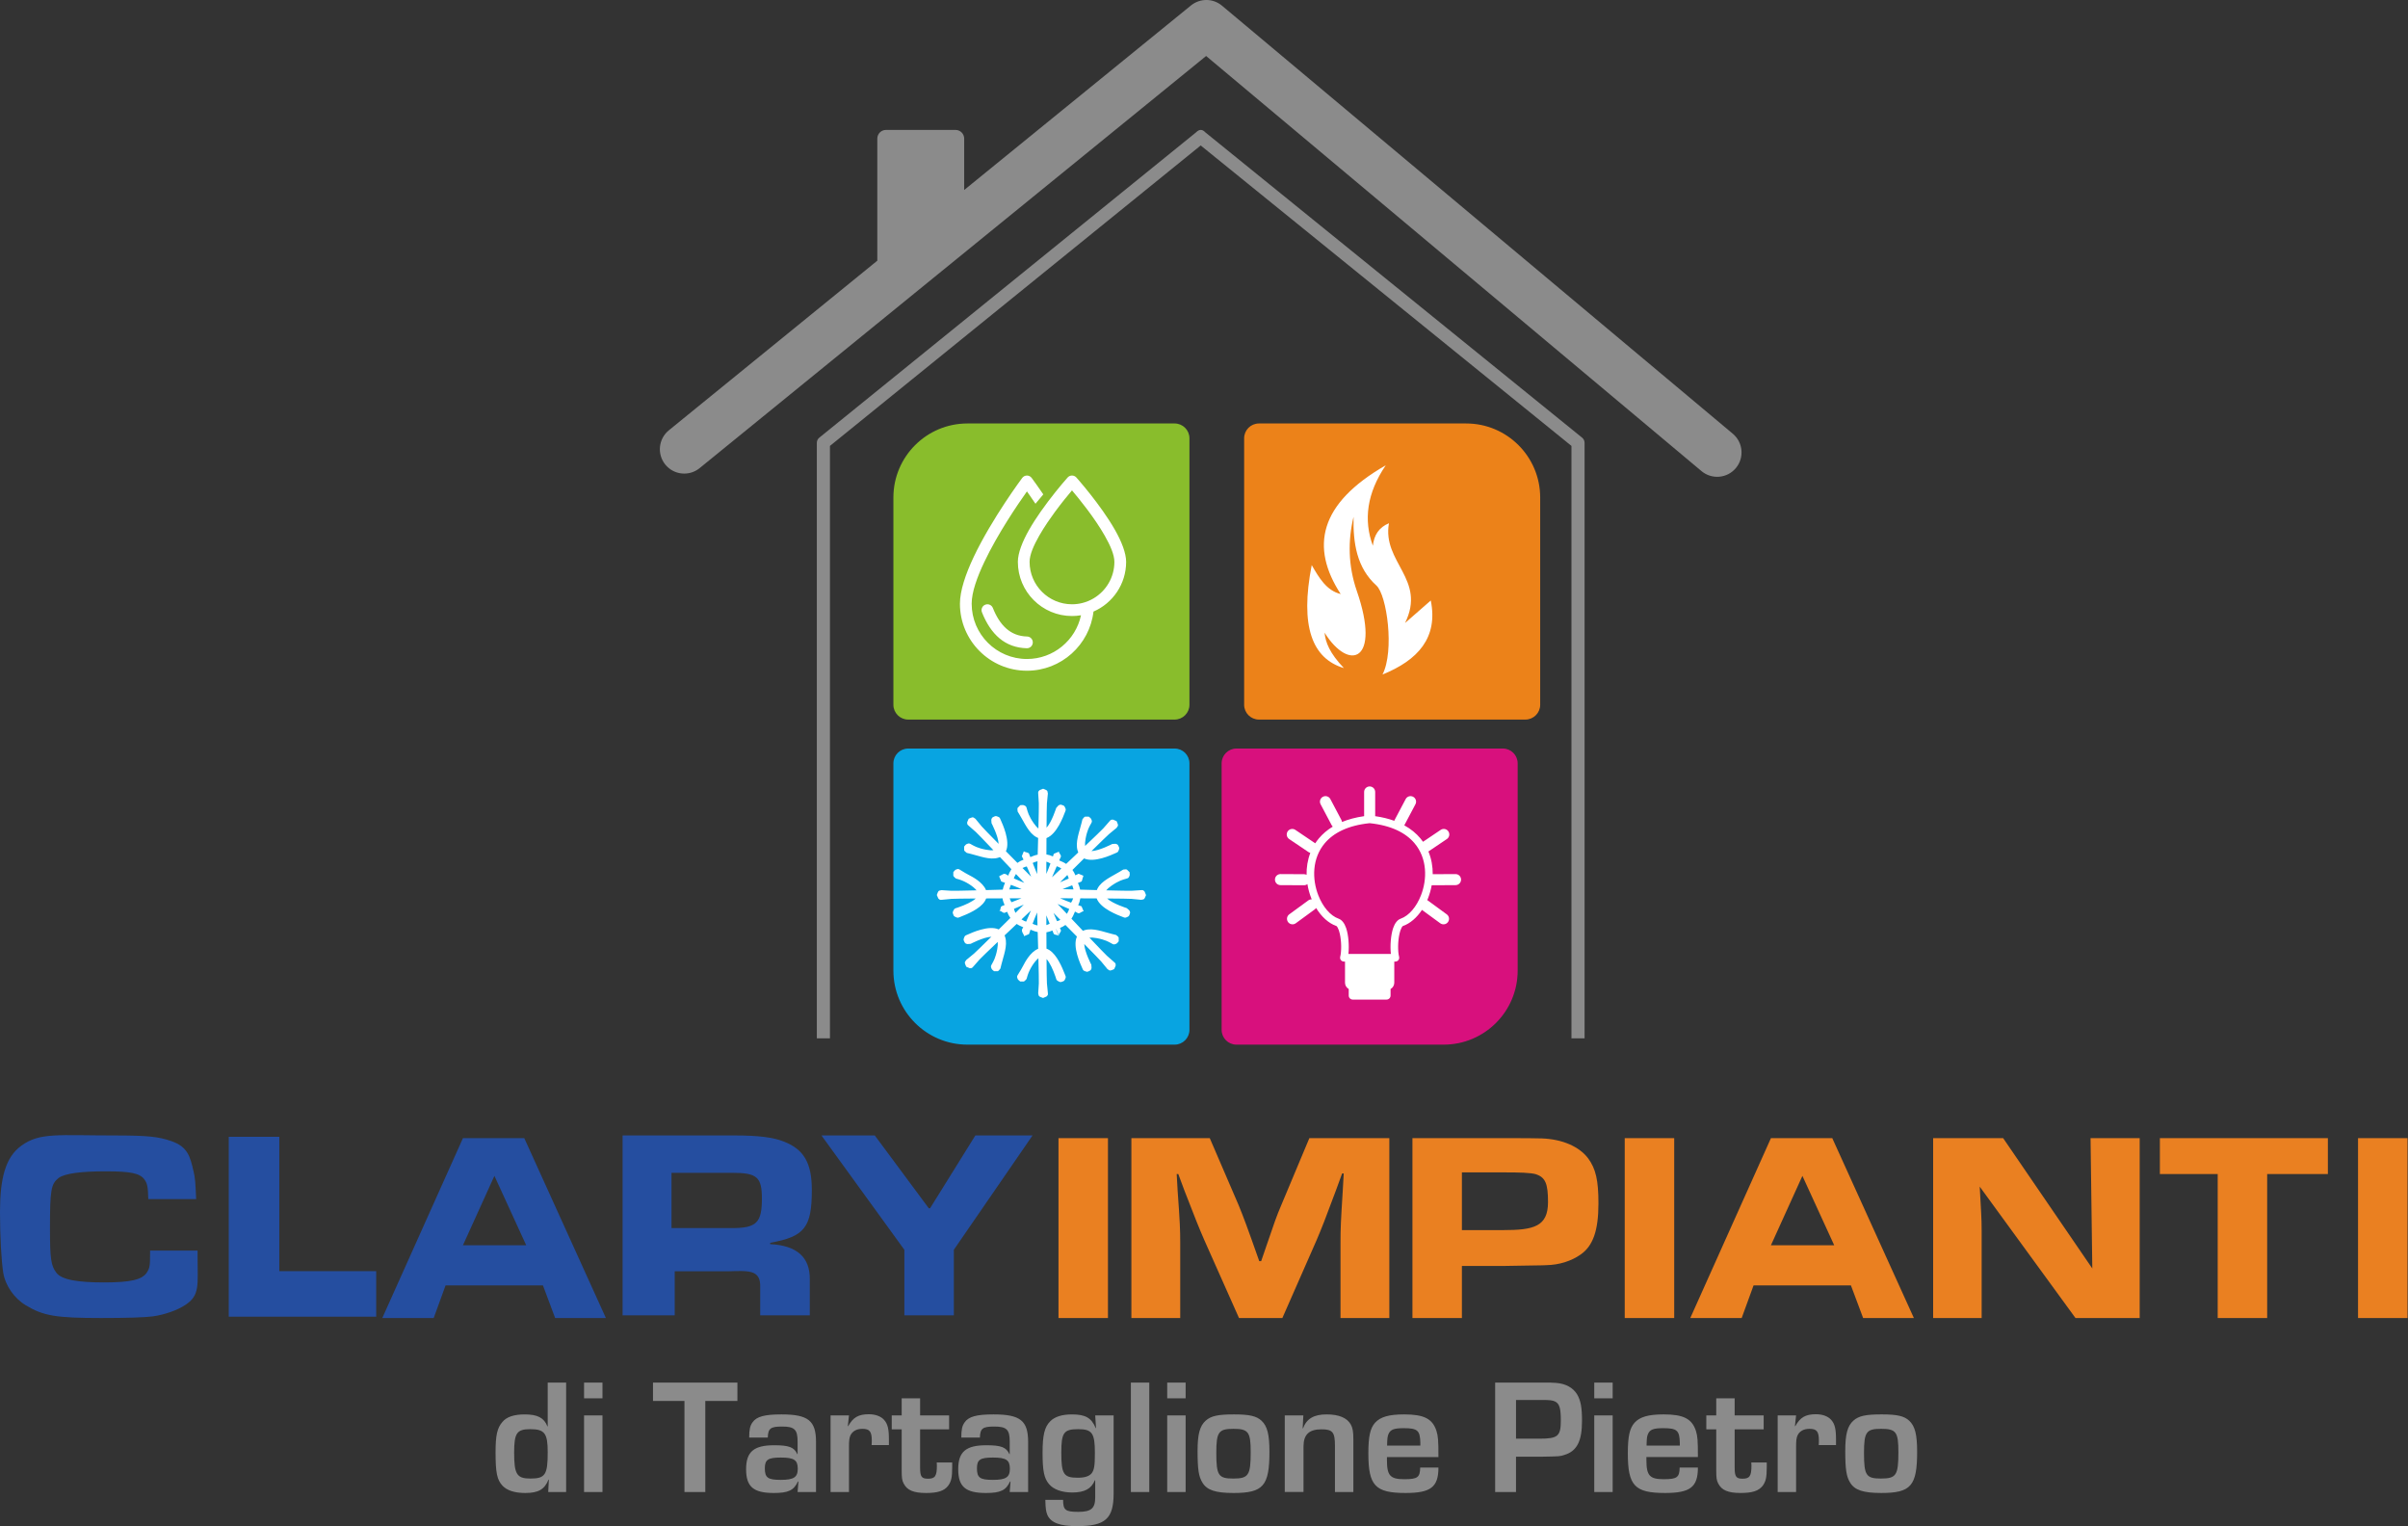
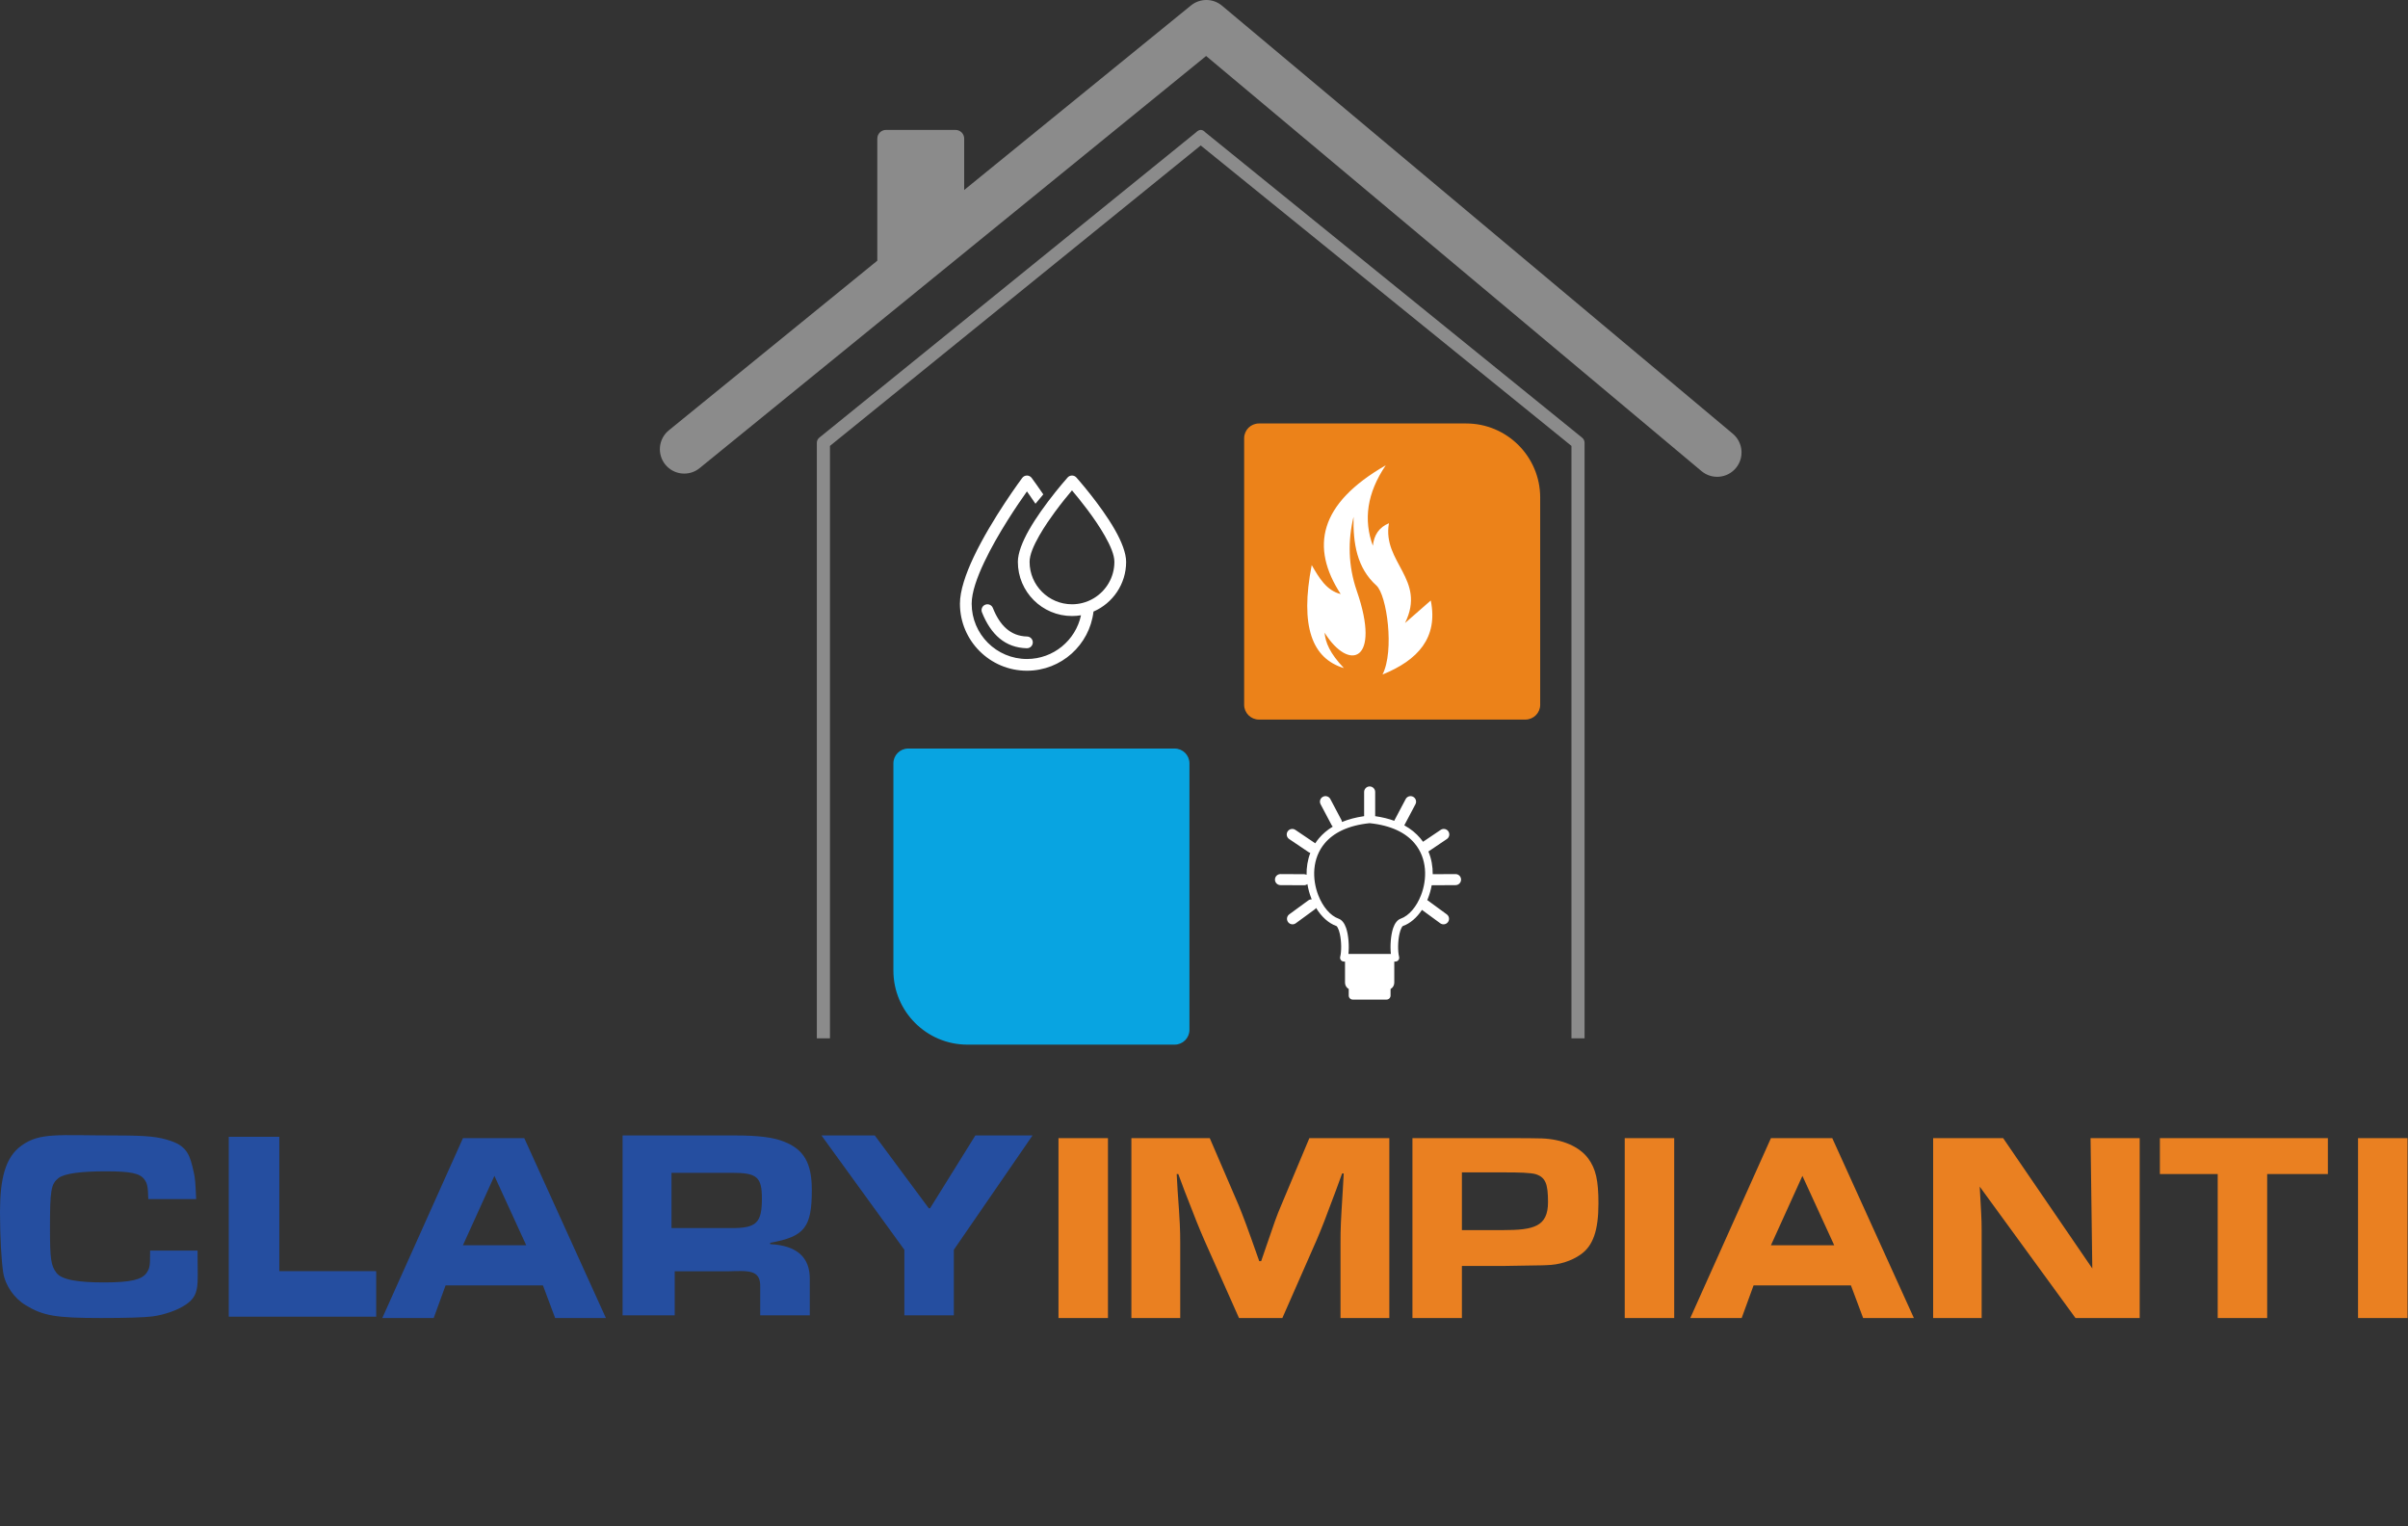
<svg xmlns="http://www.w3.org/2000/svg" width="100%" height="100%" viewBox="0 0 3118 1976" version="1.1" xml:space="preserve" style="fill-rule:evenodd;clip-rule:evenodd;stroke-linejoin:round;stroke-miterlimit:2;">
  <rect x="0" y="0" width="3118" height="1976" fill="#333333" stroke="none" />
-   <path d="M1581.82,1333.23l0,-345c0,-10.579 8.588,-19.167 19.167,-19.167l345,-0c10.578,-0 19.166,8.588 19.166,19.167l0,268.333c0,52.892 -42.941,95.833 -95.833,95.833l-268.333,0c-10.579,0 -19.167,-8.588 -19.167,-19.166Z" style="fill:#d8107d;" />
  <path d="M1746.4,1280.37c-2.866,-1.605 -4.806,-4.671 -4.806,-8.187l0,-27.35l-1.444,-0c-1.524,-0 -2.963,-0.703 -3.899,-1.906c-0.936,-1.203 -1.265,-2.77 -0.891,-4.248c1.801,-7.119 1.707,-19.918 -0.475,-29.676c-0.673,-3.008 -1.535,-5.715 -2.66,-7.8c-0.625,-1.156 -1.158,-2.171 -2.046,-2.483c-9.905,-3.48 -19.122,-11.938 -26.027,-23.235c-0.451,0.668 -1.022,1.271 -1.71,1.774l-24.613,18.001c-3.188,2.332 -7.669,1.636 -10,-1.552c-2.332,-3.187 -1.636,-7.668 1.551,-10l24.614,-18.001c1.353,-0.99 2.94,-1.434 4.496,-1.373c-0.215,-0.517 -0.425,-1.037 -0.63,-1.561c-2.255,-5.748 -3.951,-11.89 -4.966,-18.217c-1.22,0.945 -2.753,1.505 -4.415,1.496l-30.493,-0.159c-3.949,-0.02 -7.139,-3.243 -7.118,-7.193c0.02,-3.949 3.244,-7.139 7.193,-7.118l30.493,0.159c1.178,0.006 2.289,0.297 3.267,0.808c-0.171,-9.537 1.302,-19.195 4.812,-28.313c-0.722,-0.2 -1.426,-0.519 -2.081,-0.962l-25.283,-17.048c-3.274,-2.208 -4.14,-6.66 -1.932,-9.934c2.208,-3.274 6.659,-4.14 9.934,-1.932l25.282,17.048c0.16,0.108 0.313,0.221 0.461,0.339c1.45,-2.221 3.053,-4.382 4.816,-6.473c4.747,-5.628 10.67,-10.768 17.927,-15.152c-0.612,-0.549 -1.139,-1.213 -1.545,-1.982l-14.254,-26.957c-1.846,-3.491 -0.51,-7.824 2.982,-9.67c3.491,-1.846 7.824,-0.511 9.67,2.981l14.254,26.957c0.456,0.863 0.718,1.777 0.801,2.693c8.236,-3.4 17.76,-5.992 28.709,-7.544c-0.03,-0.268 -0.046,-0.541 -0.046,-0.817l-0,-30.494c-0,-3.949 3.206,-7.156 7.156,-7.156c3.949,0 7.156,3.207 7.156,7.156l-0,30.494c-0,0.277 -0.016,0.55 -0.047,0.819c9.249,1.314 17.48,3.368 24.778,6.022c0.127,-0.398 0.291,-0.791 0.493,-1.173l14.254,-26.957c1.846,-3.492 6.179,-4.827 9.671,-2.981c3.491,1.846 4.827,6.179 2.981,9.67l-14.254,26.957c-0.058,0.111 -0.119,0.22 -0.183,0.326c8.586,4.724 15.445,10.453 20.804,16.808c1.235,1.465 2.392,2.964 3.472,4.493l22.848,-15.407c3.275,-2.208 7.726,-1.342 9.934,1.932c2.208,3.274 1.342,7.726 -1.932,9.934l-23.89,16.109c3.954,9.414 5.669,19.463 5.588,29.401l29.51,-0.154c3.95,-0.021 7.173,3.169 7.193,7.118c0.021,3.95 -3.169,7.173 -7.118,7.193l-30.493,0.159c-0.143,0.001 -0.286,-0.002 -0.427,-0.01c-1.033,5.803 -2.637,11.434 -4.714,16.731c-0.332,0.845 -0.675,1.68 -1.03,2.506c0.224,0.13 0.443,0.272 0.657,0.428l24.613,18.001c3.188,2.332 3.883,6.813 1.552,10c-2.332,3.188 -6.813,3.884 -10.001,1.552l-23.661,-17.304c-6.702,10.055 -15.281,17.542 -24.449,20.764c-0.888,0.312 -1.422,1.327 -2.046,2.483c-1.126,2.085 -1.988,4.792 -2.661,7.8c-2.181,9.758 -2.276,22.557 -0.474,29.676c0.374,1.478 0.045,3.045 -0.892,4.248c-0.936,1.203 -2.375,1.906 -3.899,1.906l-1.444,-0l0,27.35c0,3.516 -1.939,6.582 -4.806,8.187l0,8.48c0,2.874 -2.334,5.208 -5.208,5.208l-43.75,-0c-2.875,-0 -5.209,-2.334 -5.209,-5.208l0,-8.48Zm27.084,-214.679c-28.301,2.891 -46.925,12.706 -58.099,25.955c-16.599,19.682 -16.525,46.611 -8.324,67.518c5.709,14.555 15.314,26.338 26.394,30.232c3.878,1.362 7.387,5.641 9.559,11.991c3.205,9.373 4.084,23.46 2.98,33.563l27.49,-0c-0,-0 27.49,-0 27.49,-0.001c-1.105,-10.102 -0.226,-24.189 2.98,-33.562c2.172,-6.35 5.681,-10.629 9.558,-11.991c11.08,-3.894 20.686,-15.677 26.395,-30.232c8.201,-20.907 8.275,-47.836 -8.325,-67.518c-11.174,-13.249 -29.797,-23.064 -58.098,-25.955Z" style="fill:#fff;" />
  <path d="M1540.15,1333.23l0,-345c0,-10.579 -8.588,-19.167 -19.166,-19.167l-345,-0c-10.579,-0 -19.167,8.588 -19.167,19.167l0,268.333c0,52.892 42.942,95.833 95.833,95.833l268.334,0c10.578,0 19.166,-8.588 19.166,-19.166Z" style="fill:#08a4e1;" />
-   <path d="M1263.48,1163.19c-16.046,0.119 -28.71,0.276 -31.429,0.482c-2.594,0.197 -11.35,1.103 -12.336,1.205c-2.679,0.277 -2.816,0.139 -4.754,-1.738c-0.051,-0.048 -1.928,-4.405 -1.914,-4.439c1.776,-4.517 1.295,-5.761 6.127,-6.328c1.012,-0.119 0.984,0.317 12.708,0.828c2.797,0.122 16.01,-0.145 32.598,-0.561c-4.299,-5.26 -13.758,-11.319 -22.232,-13.99c-1.109,-0.35 -4.617,-1.352 -4.618,-1.354c-1.083,-1.187 -2.643,-2.08 -3.236,-3.573c-0.028,-0.07 -0.011,-4.66 0.016,-4.687c1.135,-1.107 1.955,-2.713 3.428,-3.298c3.303,-1.312 3.486,-0.743 6.533,1.105c5.559,3.373 5.505,3.433 11.228,6.493c2.315,1.239 16.931,8.428 21.131,18.988c7.099,-0.189 14.469,-0.392 21.664,-0.594c0.514,-2.49 1.376,-5.325 2.77,-8.491c0.062,-0.141 0.12,-0.274 0.176,-0.402c-1.422,-0.481 -2.933,-0.984 -4.558,-1.518c-0.545,-0.179 -0.212,-0.468 -2.954,-6.537c0.171,0.006 0.341,-0.003 0.508,-0.024c-0.129,-0.295 -0.267,-0.606 -0.414,-0.934c2.39,0.091 4.322,-2.624 6.712,-2.533c1.782,0.068 3.256,1.32 4.796,2.328c0.184,-0.433 0.395,-0.935 0.648,-1.54c0.448,-1.067 1.501,-3.718 3.565,-6.804c-4.932,-5.218 -9.988,-10.56 -14.863,-15.7c-0.694,0.306 -1.433,0.581 -2.22,0.821c-11.005,3.368 -24.458,-2.301 -35.754,-5.015c-4.91,-1.18 -4.918,-1.169 -4.957,-1.207c-1.137,-1.105 -2.768,-1.875 -3.396,-3.331c-0.028,-0.065 -0.088,-4.808 -0.062,-4.834c1.083,-1.091 1.861,-2.64 3.272,-3.248c3.235,-1.395 3.451,-0.991 6.524,0.708c2.911,1.609 7.605,4.553 18.72,6.612c4.176,0.773 7.229,0.891 9.469,0.643c-11.468,-12.057 -20.653,-21.622 -22.716,-23.513c-1.918,-1.757 -8.567,-7.526 -9.316,-8.176c-2.034,-1.765 -2.027,-1.958 -1.983,-4.656c0.001,-0.07 1.895,-4.419 1.93,-4.433c4.509,-1.793 5.088,-2.995 8.807,0.142c0.779,0.657 0.441,0.935 8.087,9.838c1.78,2.073 10.622,11.136 21.879,22.561c-0.486,-10.329 -9.186,-26.747 -9.194,-26.841c-0.341,-4.367 -0.333,-4.39 -0.204,-4.748c0.855,-2.381 0.936,-2.476 3.219,-3.554c2.283,-1.078 2.407,-1.079 4.789,-0.227c2.937,1.051 2.778,1.444 4.036,4.286c2.265,5.114 12.806,27.587 6.805,40.658c4.881,4.937 9.949,10.054 14.909,15.055c2.215,-1.617 4.829,-3.073 7.905,-4.187c-0.654,-1.323 -1.355,-2.723 -2.112,-4.221c-0.259,-0.512 0.181,-0.481 2.533,-6.712c1.632,1.748 4.916,1.181 6.549,2.928c0.306,0.327 0.342,0.552 0.701,1.82c0.26,0.648 0.654,1.633 1.155,2.884c0.569,-0.226 1.252,-0.505 2.169,-0.88c1.071,-0.438 3.69,-1.568 7.332,-2.291c0.201,-7.177 0.404,-14.529 0.592,-21.611c-0.708,-0.275 -1.425,-0.603 -2.151,-0.989c-10.163,-5.401 -15.667,-18.922 -21.735,-28.829c-2.638,-4.306 -2.651,-4.303 -2.652,-4.358c-0.023,-1.586 -0.632,-3.284 -0.046,-4.757c0.025,-0.066 3.338,-3.462 3.374,-3.462c1.537,-0.005 3.182,-0.551 4.61,0.017c3.274,1.301 3.141,1.74 4.113,5.114c0.92,3.196 2.158,8.597 8.562,17.913c2.405,3.499 4.481,5.741 6.24,7.15c0.417,-16.636 0.686,-29.894 0.564,-32.689c-0.113,-2.599 -0.736,-11.379 -0.806,-12.368c-0.191,-2.687 -0.049,-2.819 1.89,-4.696c0.05,-0.049 4.465,-1.784 4.499,-1.769c4.457,1.921 5.716,1.48 6.127,6.328c0.086,1.015 -0.349,0.972 -1.238,12.674c-0.207,2.725 -0.363,15.386 -0.482,31.425c6.96,-7.648 12.417,-25.409 12.479,-25.481c2.846,-3.329 2.868,-3.34 3.212,-3.502c2.289,-1.079 2.413,-1.089 4.789,-0.237c2.377,0.852 2.466,0.939 3.548,3.226c1.333,2.82 0.943,2.985 -0.177,5.884c-2.015,5.218 -10.452,28.563 -23.939,33.563c-0.04,6.942 -0.074,14.143 -0.103,21.186c2.684,0.42 5.534,1.227 8.467,2.591c0.341,-1.016 0.693,-2.079 1.059,-3.194c0.179,-0.544 0.467,-0.214 6.482,-2.93l0.281,-0.653c-0.744,2.353 3.176,4.641 2.432,6.994c-0.001,0.003 -0.033,0.079 -0.095,0.224c0,0.037 -0,0.074 -0.002,0.111c-0.015,0.465 -0.158,0.646 -0.865,1.915c-0.32,0.748 -0.712,1.664 -1.163,2.717c0.565,0.245 1.248,0.532 2.17,0.918c1.068,0.448 3.719,1.501 6.805,3.565c5.218,-4.933 10.559,-9.988 15.7,-14.863c-0.307,-0.694 -0.581,-1.433 -0.822,-2.22c-3.367,-11.005 2.302,-24.458 5.016,-35.754c1.18,-4.91 1.168,-4.918 1.206,-4.957c1.105,-1.138 1.876,-2.768 3.332,-3.397c0.064,-0.027 4.808,-0.087 4.834,-0.061c1.09,1.083 2.639,1.861 3.247,3.272c1.395,3.235 0.991,3.451 -0.708,6.524c-1.609,2.911 -4.553,7.605 -6.612,18.72c-0.773,4.176 -0.891,7.229 -0.643,9.469c12.058,-11.468 21.623,-20.653 23.513,-22.716c1.758,-1.918 7.526,-8.567 8.176,-9.316c1.765,-2.034 1.959,-2.027 4.656,-1.984c0.071,0.002 4.419,1.896 4.433,1.931c1.793,4.509 2.995,5.088 -0.142,8.807c-0.657,0.778 -0.935,0.441 -9.837,8.087c-2.074,1.78 -11.137,10.622 -22.562,21.879c10.33,-0.486 26.747,-9.186 26.841,-9.194c4.367,-0.341 4.39,-0.333 4.748,-0.204c2.381,0.855 2.476,0.936 3.554,3.219c1.078,2.282 1.08,2.407 0.227,4.789c-1.05,2.937 -1.443,2.777 -4.285,4.036c-5.115,2.265 -27.587,12.806 -40.659,6.805c-4.937,4.881 -10.053,9.949 -15.054,14.908c1.454,1.991 2.778,4.305 3.839,6.987c1.21,-0.6 2.485,-1.239 3.839,-1.923c0.083,-0.042 0.162,-0.161 0.249,-0.128c2.18,0.823 4.283,1.838 6.462,2.661c-0.403,0.377 -0.683,0.842 -0.897,1.354l0.986,-0.393c-2.191,1.138 -1.036,5.527 -3.227,6.665c-0.01,0.006 -1.571,0.631 -4.139,1.659c0.152,0.375 0.325,0.798 0.526,1.289c0.438,1.072 1.568,3.69 2.29,7.332c7.178,0.202 14.53,0.404 21.612,0.592c0.274,-0.708 0.603,-1.424 0.989,-2.151c5.401,-10.162 18.922,-15.667 28.828,-21.735c4.306,-2.637 4.304,-2.651 4.359,-2.652c1.585,-0.023 3.283,-0.632 4.757,-0.046c0.065,0.026 3.462,3.338 3.462,3.375c0.005,1.536 0.55,3.182 -0.017,4.61c-1.302,3.273 -1.74,3.141 -5.114,4.112c-3.196,0.921 -8.597,2.158 -17.913,8.562c-3.499,2.406 -5.742,4.482 -7.15,6.241c16.635,0.416 29.894,0.685 32.688,0.563c2.6,-0.113 11.38,-0.736 12.369,-0.806c2.687,-0.19 2.819,-0.048 4.696,1.89c0.048,0.05 1.784,4.465 1.769,4.499c-1.921,4.457 -1.48,5.716 -6.328,6.127c-1.015,0.086 -0.973,-0.349 -12.674,-1.238c-2.726,-0.206 -15.387,-0.363 -31.426,-0.483c7.647,6.961 25.41,12.418 25.481,12.48c3.33,2.846 3.34,2.868 3.503,3.212c1.078,2.289 1.089,2.413 0.237,4.789c-0.853,2.377 -0.939,2.466 -3.227,3.548c-2.819,1.334 -2.984,0.943 -5.884,-0.177c-5.218,-2.015 -28.563,-10.452 -33.562,-23.939c-6.942,-0.04 -14.143,-0.074 -21.187,-0.104c-0.439,2.812 -1.303,5.805 -2.788,8.887c1.294,0.436 2.662,0.891 4.121,1.37c0.528,0.173 0.233,0.45 2.698,5.967l0.156,0.066c-0.048,-0.015 -0.096,-0.028 -0.143,-0.039c0.078,0.176 0.16,0.357 0.244,0.543c-2.39,-0.081 -4.311,2.642 -6.701,2.561c-0.68,-0.023 -0.753,-0.318 -4.53,-2.262c-0.268,0.61 -0.579,1.352 -1.02,2.404c-0.448,1.068 -1.501,3.719 -3.565,6.804c4.933,5.218 9.988,10.56 14.863,15.701c0.695,-0.307 1.434,-0.581 2.22,-0.822c11.005,-3.367 24.459,2.302 35.754,5.016c4.91,1.179 4.918,1.168 4.957,1.206c1.138,1.105 2.769,1.876 3.397,3.332c0.028,0.064 0.087,4.808 0.061,4.834c-1.083,1.09 -1.86,2.639 -3.272,3.247c-3.234,1.395 -3.451,0.991 -6.524,-0.708c-2.91,-1.609 -7.604,-4.553 -18.72,-6.612c-4.175,-0.773 -7.229,-0.891 -9.468,-0.643c11.468,12.058 20.653,21.623 22.715,23.513c1.918,1.758 8.567,7.526 9.316,8.176c2.035,1.765 2.027,1.959 1.984,4.656c-0.001,0.07 -1.896,4.419 -1.93,4.433c-4.51,1.793 -5.088,2.995 -8.807,-0.142c-0.779,-0.657 -0.441,-0.935 -8.087,-9.838c-1.781,-2.073 -10.623,-11.136 -21.88,-22.561c0.487,10.329 9.187,26.747 9.194,26.841c0.342,4.367 0.333,4.39 0.205,4.748c-0.856,2.381 -0.936,2.476 -3.219,3.554c-2.283,1.078 -2.407,1.08 -4.79,0.227c-2.937,-1.05 -2.777,-1.443 -4.035,-4.285c-2.265,-5.115 -12.806,-27.587 -6.806,-40.659c-4.88,-4.937 -9.949,-10.053 -14.908,-15.055c-2.016,1.472 -4.362,2.81 -7.086,3.878c0.748,1.749 1.186,2.773 1.189,2.782c0.744,2.353 -3.176,4.641 -2.432,6.994l-3.561,-8.288c-0.087,0.026 -0.175,0.061 -0.264,0.099l3.597,9.014c-1.139,-2.191 -5.528,-1.036 -6.666,-3.227c-0.005,-0.01 -0.622,-1.549 -1.637,-4.085c-2.192,0.959 -4.874,1.883 -7.759,2.322c0.03,7.035 0.064,14.227 0.104,21.161c1.306,0.474 2.64,1.141 4,2.029c9.509,6.207 16.105,21.61 19.939,31.538c1.12,2.899 1.51,3.064 0.177,5.884c-1.082,2.287 -1.171,2.374 -3.548,3.226c-2.376,0.852 -2.5,0.842 -4.789,-0.237c-3.295,-1.553 -2.761,-2.207 -3.947,-5.662c-3.379,-9.841 -7.554,-18.721 -11.744,-23.326c0.119,16.046 0.276,28.711 0.482,31.43c0.197,2.594 1.103,11.35 1.205,12.336c0.277,2.679 0.139,2.816 -1.738,4.754c-0.049,0.05 -4.405,1.927 -4.439,1.914c-4.517,-1.777 -5.761,-1.295 -6.329,-6.128c-0.118,-1.011 0.318,-0.983 0.829,-12.707c0.122,-2.797 -0.146,-16.01 -0.561,-32.598c-5.26,4.299 -11.32,13.758 -13.99,22.232c-0.35,1.109 -1.353,4.617 -1.354,4.618c-1.188,1.082 -2.08,2.642 -3.574,3.236c-0.069,0.028 -4.66,0.011 -4.686,-0.016c-1.107,-1.135 -2.713,-1.955 -3.298,-3.429c-1.312,-3.302 -0.744,-3.485 1.105,-6.532c3.373,-5.559 3.432,-5.506 6.493,-11.228c1.239,-2.316 8.428,-16.931 18.987,-21.131c-0.188,-7.099 -0.391,-14.469 -0.594,-21.665c-2.49,-0.513 -5.324,-1.375 -8.491,-2.769c-0.302,-0.133 -0.574,-0.251 -0.822,-0.357c-0.573,1.683 -1.178,3.492 -1.827,5.468c-0.029,0.089 -0.001,0.228 -0.086,0.267c-2.123,0.959 -4.328,1.728 -6.451,2.688c0.01,-0.302 -0.024,-0.596 -0.092,-0.885c-0.045,0.02 -0.09,0.04 -0.136,0.061c0.008,-0.212 -0.006,-0.419 -0.038,-0.624c-0.608,-1.603 -2.054,-3.066 -2.27,-4.734c-0.154,-0.439 -0.243,-0.888 -0.225,-1.354c0.056,-1.469 0.916,-2.729 1.782,-3.989c-0.474,-0.202 -1.032,-0.436 -1.723,-0.726c-1.068,-0.448 -3.719,-1.501 -6.805,-3.565c-5.218,4.933 -10.56,9.988 -15.7,14.863c0.306,0.694 0.581,1.434 0.821,2.22c3.368,11.005 -2.301,24.459 -5.015,35.754c-1.18,4.91 -1.169,4.918 -1.207,4.957c-1.105,1.138 -1.875,2.769 -3.331,3.397c-0.065,0.028 -4.808,0.087 -4.834,0.061c-1.091,-1.083 -2.64,-1.86 -3.248,-3.272c-1.395,-3.234 -0.991,-3.451 0.708,-6.524c1.609,-2.91 4.553,-7.604 6.612,-18.72c0.773,-4.175 0.891,-7.229 0.643,-9.468c-12.057,11.468 -21.622,20.653 -23.512,22.715c-1.758,1.918 -7.527,8.567 -8.177,9.316c-1.764,2.035 -1.958,2.027 -4.656,1.984c-0.07,-0.001 -4.419,-1.896 -4.433,-1.93c-1.793,-4.51 -2.995,-5.089 0.142,-8.807c0.657,-0.779 0.935,-0.441 9.838,-8.087c2.073,-1.781 11.136,-10.623 22.561,-21.88c-10.329,0.487 -26.747,9.187 -26.841,9.194c-4.367,0.342 -4.39,0.333 -4.748,0.205c-2.381,-0.856 -2.476,-0.936 -3.554,-3.219c-1.078,-2.283 -1.079,-2.407 -0.227,-4.79c1.051,-2.937 1.444,-2.777 4.286,-4.036c5.114,-2.264 27.587,-12.805 40.659,-6.805c4.936,-4.88 10.053,-9.949 15.054,-14.908c-1.631,-2.235 -3.098,-4.874 -4.215,-7.984c-1.987,0.851 -3.164,1.354 -3.174,1.357c-1.95,0.617 -3.854,-1.967 -5.788,-2.45l-1.301,0.52c0.285,-0.149 0.513,-0.352 0.7,-0.596c-0.202,0.001 -0.403,0.031 -0.606,0.094l0.765,-0.328c1.035,-1.706 0.549,-4.891 2.367,-5.836c0.01,-0.005 1.413,-0.568 3.747,-1.502c-1.09,-2.331 -2.214,-5.346 -2.713,-8.623c-7.035,0.03 -14.228,0.064 -21.161,0.104c-0.474,1.306 -1.142,2.64 -2.029,3.999c-6.208,9.509 -21.61,16.105 -31.538,19.939c-2.899,1.12 -3.064,1.511 -5.884,0.177c-2.287,-1.082 -2.374,-1.171 -3.226,-3.548c-0.852,-2.376 -0.842,-2.5 0.237,-4.789c1.553,-3.295 2.207,-2.76 5.662,-3.947c9.84,-3.379 18.72,-7.554 23.325,-11.744Zm45.462,-17.687c-0.402,0.793 -0.804,1.815 -1.273,3.279c-0.297,0.928 -0.534,1.83 -0.72,2.705c5.597,-0.16 10.965,-0.315 15.875,-0.458c-4.943,-2.09 -9,-3.74 -13.882,-5.526Zm6.594,-13.993c-0.149,0.226 -0.296,0.457 -0.442,0.694c-1.233,2 -1.949,3.646 -2.362,4.987c4.213,1.895 8.964,3.893 13.657,5.816c-3.358,-3.559 -7.027,-7.447 -10.853,-11.497Zm13.985,-9.801c-1.497,0.311 -3.457,0.871 -5.574,1.981c3.959,3.989 7.755,7.81 11.222,11.299c-1.985,-4.914 -3.629,-8.86 -5.648,-13.28Zm13.892,-6.677c-0.265,0.055 -0.533,0.114 -0.803,0.178c-2.432,0.577 -4.167,1.285 -5.429,1.982c1.715,4.29 3.741,9.359 5.754,14.402c0.149,-5.095 0.311,-10.703 0.478,-16.562Zm16.775,2.93c-1.275,-0.832 -3.042,-1.808 -5.299,-2.512c-0.021,5.632 -0.039,11.03 -0.055,15.957c2.016,-4.771 3.625,-8.732 5.354,-13.445Zm14.073,6.377c-0.226,-0.149 -0.458,-0.296 -0.694,-0.442c-2.136,-1.317 -3.868,-2.044 -5.256,-2.442c-1.861,4.34 -4.015,9.36 -6.13,14.287c3.715,-3.506 7.807,-7.367 12.08,-11.403Zm9.579,13.023c-0.338,-1.334 -0.874,-2.923 -1.76,-4.612c-3.333,3.309 -6.55,6.503 -9.553,9.487c3.998,-1.633 7.457,-3.104 11.313,-4.875Zm6.168,14.124c-0.054,-0.265 -0.114,-0.532 -0.178,-0.803c-0.457,-1.927 -0.996,-3.417 -1.548,-4.581c-3.753,1.501 -8.079,3.23 -12.451,4.976c4.44,0.129 9.219,0.267 14.177,0.408Zm-3.175,17.145c0.88,-1.295 1.983,-3.186 2.758,-5.67c-6.017,-0.023 -11.766,-0.042 -16.96,-0.058c5.228,2.223 9.361,3.93 14.202,5.728Zm-5.401,14.433c0.148,-0.226 0.296,-0.458 0.441,-0.694c1.438,-2.332 2.173,-4.183 2.544,-5.63c-4.504,-1.931 -9.827,-4.214 -15.049,-6.456c3.679,3.899 7.773,8.237 12.064,12.78Zm-12.732,9.503c1.271,-0.341 2.753,-0.861 4.321,-1.684c-3.085,-3.107 -6.07,-6.113 -8.878,-8.939c1.605,3.739 3.172,7.394 4.557,10.623Zm-13.812,5.071c1.683,-0.526 3.11,-1.197 4.263,-1.846c-1.33,-3.326 -2.81,-7.031 -4.308,-10.781c0.013,3.992 0.028,8.238 0.045,12.627Zm-17.844,-1.745c0.843,0.474 1.952,0.93 3.665,1.478c0.927,0.297 1.829,0.535 2.704,0.72c-0.17,-5.95 -0.334,-11.642 -0.485,-16.799c-2.292,5.388 -4.034,9.605 -5.884,14.601Zm-14.337,-5.658c0.226,0.148 0.457,0.295 0.694,0.441c2.179,1.344 3.938,2.074 5.34,2.466c1.996,-4.394 4.122,-9.439 6.165,-14.422c-3.747,3.535 -7.881,7.436 -12.199,11.515Zm-9.735,-13.676c0.323,1.453 0.88,3.29 1.915,5.265c3.795,-3.767 7.438,-7.386 10.787,-10.714c-4.428,1.901 -8.848,3.797 -12.702,5.449Zm-5.569,-13.597c0.659,2.111 1.547,3.819 2.333,5.089c3.93,-1.572 8.406,-3.36 12.868,-5.141c-4.721,0.015 -9.855,0.032 -15.201,0.052Zm56.288,30.635l-0.309,-0.72l0.286,0.717c0.007,0.001 0.015,0.002 0.023,0.003Z" style="fill:#fff;" />
  <path d="M1610.98,567.395l-0,345c-0,10.579 8.588,19.167 19.166,19.167l345,-0c10.579,-0 19.167,-8.588 19.167,-19.167l0,-268.333c0,-52.892 -42.941,-95.833 -95.833,-95.833l-268.334,-0c-10.578,-0 -19.166,8.588 -19.166,19.166Z" style="fill:#ec8219;" />
-   <path d="M1540.15,567.395l0,345c0,10.579 -8.588,19.167 -19.166,19.167l-345,-0c-10.579,-0 -19.167,-8.588 -19.167,-19.167l0,-268.333c0,-52.892 42.942,-95.833 95.833,-95.833l268.334,-0c10.578,-0 19.166,8.588 19.166,19.166Z" style="fill:#89bd2c;" />
  <path d="M1415.91,791.739c-5.045,43.099 -41.729,76.588 -86.173,76.588c-47.887,0 -86.766,-38.878 -86.766,-86.765c0,-16.572 7.302,-38.309 17.832,-60.53c23.572,-49.738 62.845,-102.35 62.845,-102.35c1.435,-1.921 3.692,-3.052 6.089,-3.052c2.397,0 4.654,1.131 6.088,3.052c-0,-0 2.282,3.057 6.075,8.393c2.443,3.436 5.512,7.817 9.003,12.935l-10.118,12.134c-3.359,-4.977 -6.398,-9.365 -8.951,-12.995c-0.742,-1.054 -1.442,-2.043 -2.097,-2.965c-11.732,16.503 -37.841,54.725 -55.2,91.357c-9.42,19.877 -16.368,39.197 -16.368,54.021c-0,39.499 32.068,71.568 71.568,71.568c34.368,0 63.11,-24.278 69.998,-56.604c-3.794,0.637 -7.691,0.968 -11.665,0.968c-38.688,-0 -70.099,-31.41 -70.099,-70.099c0,-11.326 5.857,-26.249 14.494,-41.437c4.511,-7.933 9.745,-15.976 15.093,-23.616c3.184,-4.55 6.408,-8.957 9.544,-13.113c13.471,-17.852 25.309,-31.072 25.309,-31.072c1.442,-1.608 3.499,-2.527 5.659,-2.527c2.16,0 4.217,0.919 5.659,2.527c-0,0 31.211,34.855 49.946,67.801c8.637,15.188 14.494,30.111 14.494,41.437c-0,28.799 -17.404,53.564 -42.259,64.344Zm-59.48,-115.499c-3.813,5.662 -7.482,11.476 -10.755,17.23c-7.113,12.51 -12.506,24.596 -12.506,33.925c-0,30.301 24.6,54.902 54.901,54.902c4.56,-0 8.99,-0.557 13.227,-1.607c5.281,-1.308 10.262,-3.382 14.817,-6.096c16.078,-9.58 26.857,-27.141 26.857,-47.199c0,-9.329 -5.393,-21.415 -12.506,-33.925c-13.189,-23.191 -32.822,-47.356 -42.395,-58.638c-5.261,6.2 -13.559,16.29 -22.157,27.972c-3.166,4.301 -6.372,8.818 -9.483,13.436Zm-84.931,116.475c-1.557,-3.894 0.342,-8.319 4.236,-9.876c3.894,-1.556 8.319,0.342 9.876,4.237c8.917,22.314 22.562,36.409 44.313,36.944c4.192,0.103 7.512,3.591 7.409,7.784c-0.103,4.192 -3.591,7.512 -7.783,7.409c-28.041,-0.69 -46.555,-17.731 -58.051,-46.498Z" style="fill:#fff;" />
  <path d="M1740.15,864.895c-40.957,-12.17 -57.216,-53.788 -41.666,-133.333c9.528,16.586 19.181,33 37.5,37.5c-39.393,-60.628 -28.331,-116.906 58.333,-166.667c-24.495,36.157 -28.893,70.792 -16.667,104.167c1.475,-13.93 8.058,-23.93 20.834,-29.167c-9.05,50.732 48.801,72.421 20.833,129.167l33.333,-29.167c9.711,48.171 -16.567,77.223 -62.5,95.834c15.657,-30.397 5.69,-102.934 -7.892,-115.193c-25.401,-22.928 -30.321,-54.73 -29.608,-88.974c-7.466,30.764 -7.003,63.613 4.167,95.833c31.886,91.97 -10.001,104.976 -41.667,54.167c1.072,12.373 6.529,26.5 25,45.833Z" style="fill:#fff;" />
  <path d="M1434.64,1473.45l-0,232.855l-64.056,-0l0,-232.855l64.056,0Zm364.337,0l-0,232.855l-63.224,-0l0,-97.75c0,-18.852 0.416,-26.881 2.912,-67.029l1.248,-22.343l-2.08,0l-7.903,21.645c-14.142,38.053 -18.301,48.526 -24.956,64.236l-44.506,101.241l-56.153,-0l-44.921,-100.892c-7.487,-17.455 -10.815,-25.485 -25.789,-64.236l-7.903,-21.295l-2.08,-0l1.248,21.993c2.912,39.799 3.328,50.272 3.328,66.68l-0,97.75l-63.223,-0l-0,-232.855l101.49,0l37.434,86.928c6.24,15.361 10.399,26.183 26.621,72.265l2.496,0l6.239,-18.153c10.814,-31.769 13.726,-40.148 19.549,-53.763l36.603,-87.277l103.57,0Zm29.919,232.855l-0,-232.855l110.225,0c35.771,0 48.271,0 57.422,0.35c26.62,1.047 48.249,10.473 59.895,25.833c9.983,13.616 13.31,28.627 13.31,58.301c0,35.26 -7.071,55.159 -23.292,66.331c-12.063,8.378 -27.453,13.266 -44.09,13.615c-2.496,0.349 -23.731,0.349 -56.59,1.047l-52.825,0l-0,67.378l-64.055,-0Zm64.055,-113.809l53.241,-0c39.93,-0 58.253,-4.538 58.253,-36.307c0,-23.739 -3.327,-31.769 -15.389,-35.958c-6.656,-2.095 -22.067,-2.444 -39.953,-2.444l-56.152,0l-0,74.709Zm274.886,-119.046l-0,232.855l-64.056,-0l0,-232.855l64.056,0Zm602.745,0l-0,232.855l-83.145,-0l-123.995,-170.106c1.664,32.118 2.496,39.889 2.496,57.344l-0,112.762l-62.807,-0l-0,-232.855l90.646,0l115.437,168.71l-2.271,-168.71l63.639,0Zm165.062,46.432l0,186.423l-64.055,-0l0,-186.423l-74.87,-0l0,-46.432l217.539,0l-0,46.432l-78.614,-0Zm181.722,-46.432l0,232.855l-64.055,-0l0,-232.855l64.055,0Zm-720.696,190.613l-126.059,-0l-15.39,42.242l-66.551,-0l104.431,-232.855l79.416,0l105.678,232.855l-65.719,-0l-15.806,-42.242Zm-21.643,-51.949l-41.179,-89.834l-40.762,89.834l81.941,-0Z" style="fill:#ea8021;" />
  <path d="M194.335,1619.03l61.499,0l-0,7.331c-0,37.355 3.28,50.272 -15.557,62.84c-10.566,6.982 -27.106,12.917 -42.726,15.011c-10.107,1.397 -35.375,2.095 -66.616,2.095c-58.346,-0 -74.886,-2.793 -97.397,-16.408c-15.161,-9.077 -26.647,-25.485 -29.403,-42.591c-2.297,-15.012 -4.135,-45.733 -4.135,-78.2c0,-43.289 6.891,-70.824 27.565,-85.835c23.89,-17.456 47.321,-13.312 120.369,-13.312c42.726,0 56.968,1.397 73.967,7.332c21.133,7.331 24.285,19.55 28.879,39.798c1.838,7.68 2.297,13.615 3.216,35.26l-61.958,-0c-0.459,-16.757 -1.378,-20.249 -5.054,-25.485c-5.972,-8.03 -17.917,-10.473 -50.076,-10.473c-30.322,-0 -52.898,2.443 -61.167,8.727c-9.648,7.681 -11.026,15.361 -11.026,64.934c-0,40.148 1.378,48.526 8.269,57.603c6.892,9.426 29.008,12.568 61.626,12.568c34.457,-0 49.618,-3.491 55.59,-12.917c3.676,-5.586 4.135,-9.077 4.135,-23.739l0,-4.539Zm167.344,-147.323l0,173.923l125.441,0l-0,58.931l-190.925,0l-0,-232.854l65.484,-0Zm341.345,192.358l-126.06,-0l-15.39,42.242l-66.551,-0l104.431,-232.855l79.416,0l105.679,232.855l-65.719,-0l-15.806,-42.242Zm-21.644,-51.949l-41.178,-89.834l-40.762,89.834l81.94,-0Zm124.798,90.7l-0,-232.855l145.517,0c30.243,0 49.967,2.444 63.554,8.03c25.86,10.124 35.941,27.928 35.941,62.49c0,48.526 -9.204,60.396 -53.911,68.425l-0,1.746c34.626,1.745 51.719,17.106 51.281,45.733l0,46.431l-64.209,-0l0,-36.307c0.877,-23.39 -15.562,-21.364 -42.299,-20.665l-68.375,-0l-0,56.972l-67.499,-0Zm63.332,-112.936l78.462,-0c31.558,-0 38.571,-6.982 38.571,-38.053c-0,-27.929 -6.136,-33.514 -38.571,-33.514l-78.462,-0l0,71.567Zm467.469,-119.919l-101.906,148.022l0,84.833l-64.055,-0l-0,-84.833l-107.328,-148.022l69.039,0l69.9,94.259l1.664,0l58.648,-94.259l74.038,0Z" style="fill:#254ea0;" />
-   <path d="M733.058,1789.89l0,141.667l-23.212,-0l0.844,-15.93l-0.422,-0.212c-5.064,12.744 -13.083,17.416 -30.176,17.416c-13.505,0 -23.423,-3.186 -29.332,-9.345c-7.175,-7.646 -9.074,-16.779 -9.074,-43.328c0,-22.302 2.11,-31.435 8.863,-39.293c5.487,-6.584 14.983,-9.77 28.91,-9.77c16.671,-0 25.112,4.46 29.332,15.504l0.422,-0.212l0,-56.497l23.845,0Zm-46.424,60.32c-17.515,0 -20.891,5.098 -20.891,30.372c-0,28.036 3.376,33.559 21.102,33.559c19.203,-0 22.368,-4.885 22.368,-34.196c0,-24.425 -4.009,-29.735 -22.579,-29.735Zm93.482,-60.32l0,20.39l-23.845,0l-0,-20.39l23.845,0Zm0,42.479l0,99.188l-23.845,-0l-0,-99.188l23.845,0Zm133.154,-18.691l0,117.879l-27.01,-0l-0,-117.879l-40.727,0l-0,-23.788l109.309,0l-0,23.788l-41.572,0Zm80.889,47.364l-24.057,0c0,-10.195 1.055,-15.08 4.221,-19.54c5.275,-7.646 15.615,-10.407 37.561,-10.407c34.608,-0 44.737,8.071 44.737,35.682l-0,64.78l-23.845,-0l1.055,-13.593l-0.633,-0c-5.276,11.469 -12.451,14.867 -31.232,14.867c-26.377,0 -35.873,-8.071 -35.873,-30.797c-0,-22.513 9.918,-31.009 36.295,-31.009c19.203,-0 25.956,2.548 29.965,11.469l0.423,0l-0,-16.142c-0,-15.717 -4.01,-19.54 -20.047,-19.54c-14.983,-0 -18.148,2.336 -18.57,14.23Zm16.881,25.912c-16.459,0 -20.68,2.761 -20.68,13.806c0,12.319 3.799,15.08 20.68,15.08c16.882,-0 21.947,-3.398 21.947,-14.443c-0,-11.257 -4.854,-14.443 -21.947,-14.443Zm64.416,-54.585l23.845,0l-1.477,13.806l0.422,0.212c6.33,-11.469 13.294,-15.505 26.8,-15.505c8.651,0 15.826,2.761 19.836,7.434c4.642,5.31 6.119,11.682 6.119,25.275l0,7.221l-22.368,0c0.211,-2.336 0.211,-2.973 0.211,-5.522c-0,-12.106 -2.743,-15.505 -12.239,-15.505c-7.597,0 -13.084,3.186 -15.616,8.921c-1.266,3.186 -1.688,6.372 -1.688,14.443l-0,58.408l-23.845,-0l-0,-99.188Zm153.504,0l-0,18.054l-37.562,-0l-0,49.7c-0,11.469 1.899,14.23 10.129,14.23c9.285,0 11.606,-3.398 11.606,-16.991c-0,-0.85 -0,-1.912 -0.211,-4.036l20.047,0l-0,5.735c-0,13.805 -1.266,18.903 -5.276,24.425c-5.064,6.584 -13.294,9.345 -28.487,9.345c-16.46,0 -24.69,-3.61 -29.121,-12.318c-2.111,-4.036 -2.533,-7.434 -2.533,-16.992l0,-53.098l-12.872,-0l0,-18.054l12.872,0l0,-22.089l23.846,0l-0,22.089l37.562,0Zm39.85,28.673l-24.057,0c0,-10.195 1.055,-15.08 4.221,-19.54c5.275,-7.646 15.615,-10.407 37.562,-10.407c34.607,-0 44.736,8.071 44.736,35.682l0,64.78l-23.845,-0l1.055,-13.593l-0.633,-0c-5.276,11.469 -12.451,14.867 -31.231,14.867c-26.378,0 -35.874,-8.071 -35.874,-30.797c-0,-22.513 9.918,-31.009 36.296,-31.009c19.203,-0 25.955,2.548 29.965,11.469l0.422,0l-0,-16.142c-0,-15.717 -4.01,-19.54 -20.047,-19.54c-14.983,-0 -18.148,2.336 -18.57,14.23Zm16.881,25.912c-16.459,0 -20.68,2.761 -20.68,13.806c0,12.319 3.799,15.08 20.68,15.08c16.882,-0 21.947,-3.398 21.947,-14.443c-0,-11.257 -4.854,-14.443 -21.947,-14.443Zm156.292,-54.585l-0,101.1c-0,32.708 -10.762,42.266 -47.269,42.266c-22.157,-0 -33.763,-4.248 -38.406,-14.23c-1.899,-4.461 -2.532,-8.496 -2.743,-19.753l23.001,-0c0,13.168 2.954,15.505 19.625,15.505c16.671,-0 21.946,-4.461 21.946,-18.691l0,-22.089l-0.422,-0.212c-4.431,11.044 -13.294,15.929 -29.332,15.929c-13.505,0 -24.478,-4.035 -30.176,-11.044c-6.33,-7.434 -8.229,-17.417 -8.229,-40.355c-0,-22.939 2.532,-33.558 10.129,-40.992c5.697,-5.735 15.193,-8.708 27.854,-8.708c17.515,-0 25.323,4.46 30.809,17.628l0.422,0l-1.055,-16.354l23.846,0Zm-45.792,17.841c-18.781,0 -21.946,4.46 -21.946,30.16c-0,28.036 2.954,32.709 21.313,32.709c9.074,-0 14.772,-1.912 17.937,-5.735c3.376,-4.46 4.22,-9.77 4.22,-26.549c0,-25.487 -3.587,-30.585 -21.524,-30.585Zm91.964,-60.32l-0,141.667l-23.845,-0l-0,-141.667l23.845,0Zm47.058,0l-0,20.39l-23.846,0l0,-20.39l23.846,0Zm-0,42.479l-0,99.188l-23.846,-0l0,-99.188l23.846,0Zm62.727,-1.274c20.047,-0 29.121,2.124 35.662,8.283c7.386,7.009 10.129,17.629 10.129,40.143c0,44.177 -8.019,53.31 -46.424,53.31c-23.213,0 -34.397,-3.61 -40.305,-13.38c-4.854,-7.859 -6.331,-16.992 -6.331,-41.205c-0,-21.664 2.954,-32.284 10.551,-39.08c6.964,-6.16 15.827,-8.071 36.718,-8.071Zm-0.844,18.69c-19.203,0 -22.158,4.036 -22.158,31.222c0,29.098 2.744,33.134 21.947,33.134c19.836,-0 22.579,-4.248 22.579,-34.196c-0,-26.124 -2.954,-30.16 -22.368,-30.16Zm66.471,-17.416l24.057,0l-0.844,16.779l0.422,0c4.642,-12.531 14.138,-18.053 30.598,-18.053c15.826,-0 26.377,4.46 31.231,12.956c2.532,4.672 3.376,9.133 3.376,19.965l0,67.541l-23.845,-0l-0,-59.683c-0,-17.841 -2.955,-21.451 -17.515,-21.451c-16.038,-0 -23.212,6.796 -23.212,22.301l-0,58.833l-24.268,-0l0,-99.188Zm175.359,67.541l23.634,0c0,25.275 -9.918,32.921 -42.415,32.921c-39.461,0 -48.324,-9.345 -48.324,-51.399c0,-21.664 2.321,-32.284 8.652,-39.505c6.964,-7.646 17.937,-10.832 37.773,-10.832c25.744,-0 36.717,5.734 41.782,21.452c2.11,7.009 2.532,11.894 2.532,33.77l-66.682,0l-0,3.823c-0,20.178 4.22,24.85 22.368,24.85c17.303,0 20.469,-2.336 20.68,-15.08Zm0.211,-28.46l-0,-3.824c-0.422,-15.717 -3.588,-18.69 -21.313,-18.69c-12.873,-0 -17.515,1.699 -20.047,7.858c-1.266,3.186 -1.477,5.947 -1.688,14.656l43.048,-0Zm96.859,60.107l-0,-141.667l56.975,0c14.983,0 16.46,0 21.735,0.425c12.451,0.85 22.158,6.16 27.433,14.868c4.643,7.858 6.331,16.991 6.331,34.195c-0,26.337 -6.542,39.293 -22.79,44.178c-5.698,1.912 -5.698,1.912 -31.232,2.336l-31.442,0l0,45.665l-27.01,-0Zm27.01,-69.028l30.387,0c23.846,0 27.644,-3.186 27.644,-23.576c0,-15.717 -1.688,-21.451 -7.175,-24.425c-3.798,-1.699 -6.33,-2.124 -17.725,-2.124l-33.131,0l0,50.125Zm125.17,-72.639l-0,20.39l-23.846,0l0,-20.39l23.846,0Zm-0,42.479l-0,99.188l-23.846,-0l0,-99.188l23.846,0Zm86.729,67.541l23.635,0c-0,25.275 -9.918,32.921 -42.415,32.921c-39.461,0 -48.324,-9.345 -48.324,-51.399c-0,-21.664 2.321,-32.284 8.652,-39.505c6.963,-7.646 17.936,-10.832 37.772,-10.832c25.745,-0 36.718,5.734 41.783,21.452c2.11,7.009 2.532,11.894 2.532,33.77l-66.683,0l0,3.823c0,20.178 4.221,24.85 22.368,24.85c17.304,0 20.469,-2.336 20.68,-15.08Zm0.211,-28.46l0,-3.824c-0.422,-15.717 -3.587,-18.69 -21.313,-18.69c-12.872,-0 -17.514,1.699 -20.047,7.858c-1.266,3.186 -1.477,5.947 -1.688,14.656l43.048,-0Zm108.582,-39.081l0,18.054l-37.562,-0l0,49.7c0,11.469 1.9,14.23 10.129,14.23c9.285,0 11.607,-3.398 11.607,-16.991c-0,-0.85 -0,-1.912 -0.211,-4.036l20.047,0l-0,5.735c-0,13.805 -1.267,18.903 -5.276,24.425c-5.064,6.584 -13.294,9.345 -28.488,9.345c-16.459,0 -24.689,-3.61 -29.121,-12.318c-2.11,-4.036 -2.532,-7.434 -2.532,-16.992l0,-53.098l-12.872,-0l-0,-18.054l12.872,0l0,-22.089l23.845,0l0,22.089l37.562,0Zm18.122,0l23.845,0l-1.477,13.806l0.422,0.212c6.331,-11.469 13.294,-15.505 26.8,-15.505c8.652,0 15.826,2.761 19.836,7.434c4.642,5.31 6.119,11.682 6.119,25.275l0,7.221l-22.368,0c0.211,-2.336 0.211,-2.973 0.211,-5.522c0,-12.106 -2.743,-15.505 -12.239,-15.505c-7.597,0 -13.084,3.186 -15.616,8.921c-1.266,3.186 -1.688,6.372 -1.688,14.443l0,58.408l-23.845,-0l-0,-99.188Zm134.79,-1.274c20.047,-0 29.12,2.124 35.662,8.283c7.386,7.009 10.129,17.629 10.129,40.143c0,44.177 -8.019,53.31 -46.425,53.31c-23.212,0 -34.396,-3.61 -40.305,-13.38c-4.853,-7.859 -6.33,-16.992 -6.33,-41.205c-0,-21.664 2.954,-32.284 10.551,-39.08c6.964,-6.16 15.826,-8.071 36.718,-8.071Zm-0.845,18.69c-19.202,0 -22.157,4.036 -22.157,31.222c0,29.098 2.743,33.134 21.946,33.134c19.836,-0 22.58,-4.248 22.58,-34.196c-0,-26.124 -2.955,-30.16 -22.369,-30.16Z" style="fill:#8b8b8b;" />
  <path d="M1554.73,188.315l-480.076,388.959l0,766.939l-16.969,-0l0,-770.984c0,-2.559 1.155,-4.982 3.144,-6.593l487.869,-395.273c4.021,-4.097 8.042,-4.36 12.064,0l487.869,395.273c1.988,1.611 3.143,4.034 3.143,6.593l-0,770.984l-16.969,-0l0,-766.939l-480.075,-388.959Zm7.014,-115.825l-655.846,533.555c-13.513,10.993 -33.408,8.948 -44.402,-4.565c-10.993,-13.513 -8.947,-33.408 4.566,-44.401l269.918,-219.589l-0,-158.049c-0,-6.209 5.041,-11.25 11.25,-11.25l90,0c6.209,0 11.25,5.041 11.25,11.25l-0,66.526l293.642,-238.888c11.734,-9.547 28.592,-9.425 40.187,0.29l661.44,554.167c13.353,11.187 15.111,31.11 3.924,44.462c-11.187,13.353 -31.11,15.111 -44.463,3.924l-641.466,-537.432Z" style="fill:#8b8b8b;" />
</svg>